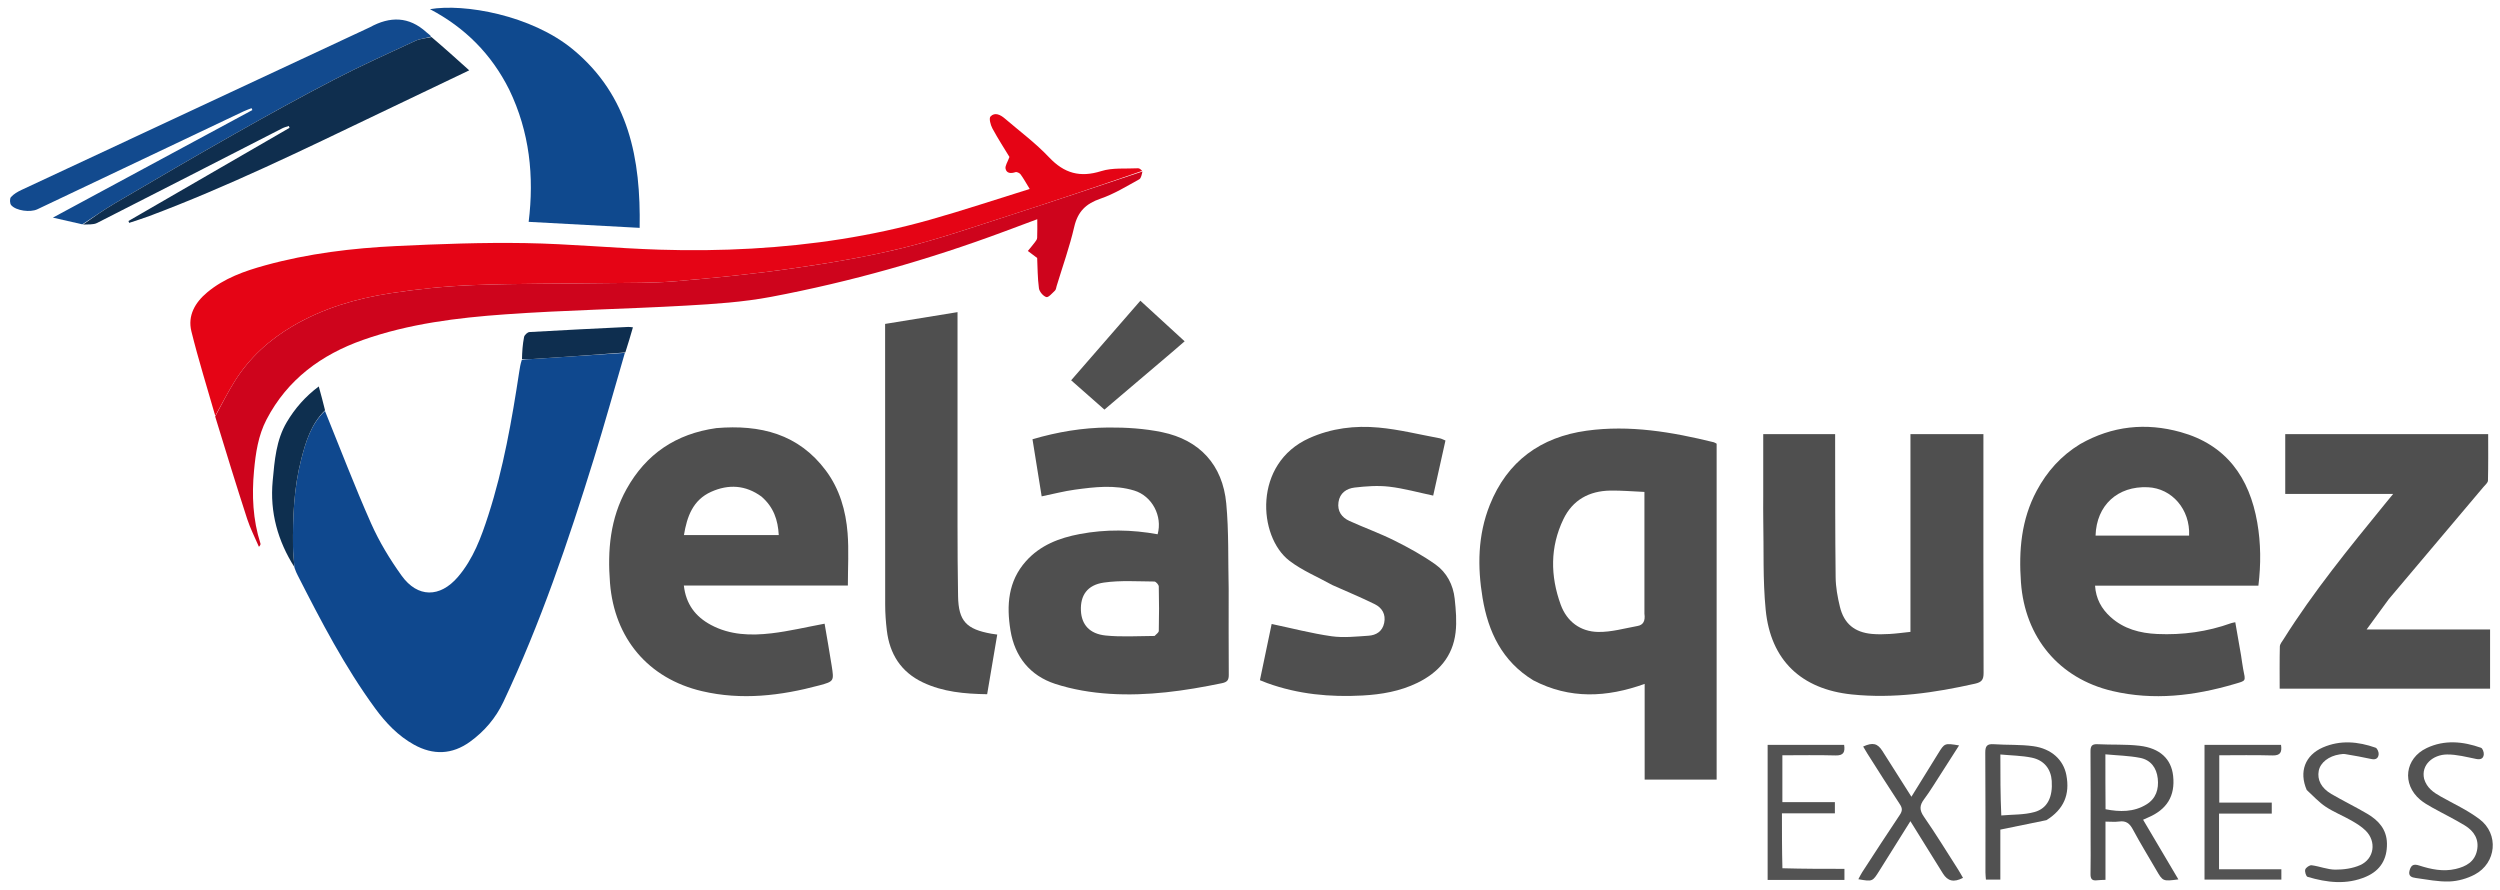
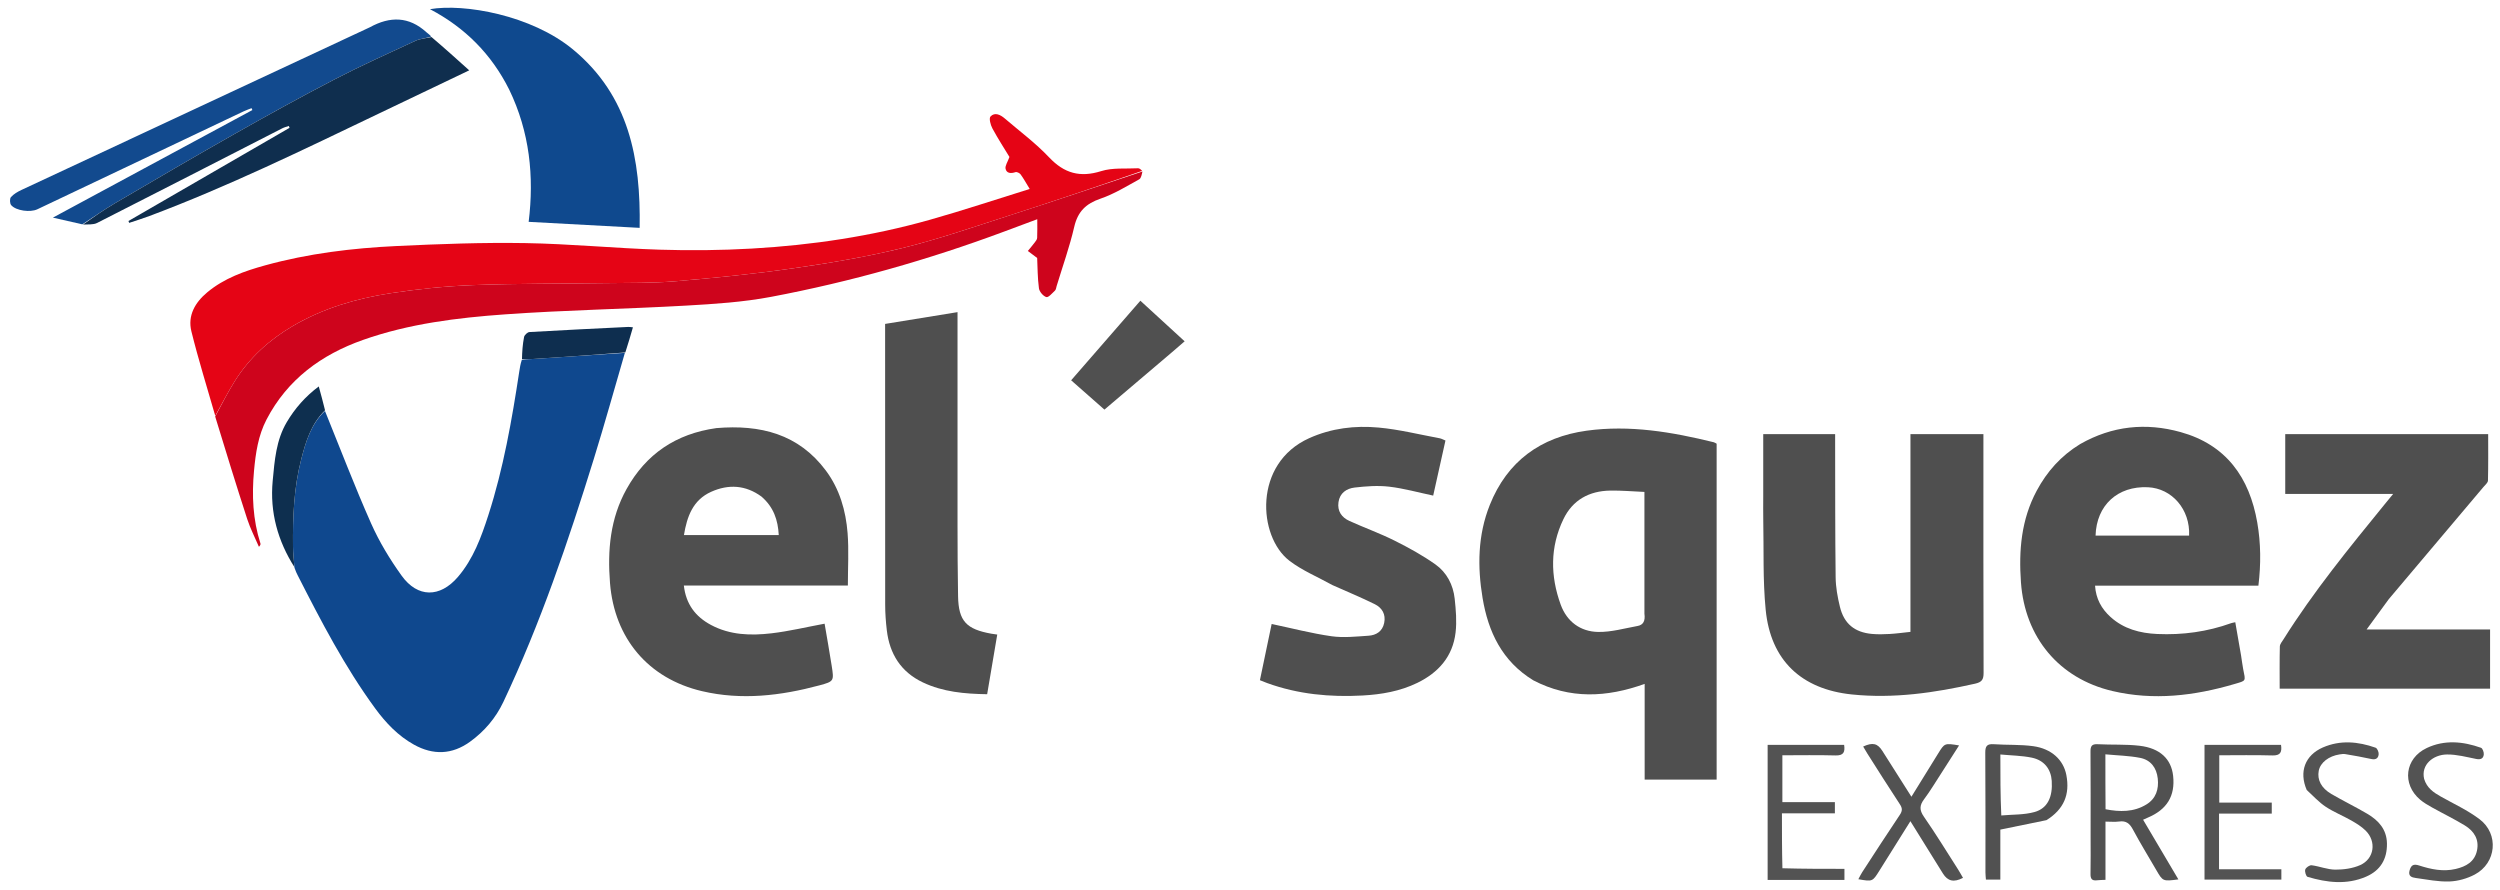
<svg xmlns="http://www.w3.org/2000/svg" version="1.1" id="Layer_1" x="0px" y="0px" width="100%" viewBox="0 0 1545 550" enable-background="new 0 0 1545 550" xml:space="preserve">
  <path fill="none" opacity="1" stroke="none" d=" M1187,551   C791.38,551 396.261,551 1.071,551   C1.071,367.736 1.071,184.471 1.071,1.103   C516,1.103 1031,1.103 1545.978,1.103   C1545.978,184.406 1545.978,367.703 1545.978,551   C1426.471,551 1306.985,551 1187,551  M266.741,22.281   C265.664,21.501 264.499,20.817 263.522,19.927   C252.694,10.063 241.006,10.025 228.691,16.795   C227.963,17.195 227.185,17.5 226.431,17.852   C155.374,51.013 84.313,84.165 13.28,117.378   C10.905,118.489 8.462,119.908 6.764,121.818   C5.927,122.759 6.025,125.758 6.909,126.779   C9.943,130.284 18.753,131.393 23.06,129.348   C65.531,109.174 108.003,89.002 150.483,68.849   C152.099,68.082 153.807,67.509 155.472,66.845   C155.634,67.235 155.796,67.625 155.958,68.015   C115.154,90.019 74.351,112.022 32.688,134.49   C39.569,136.059 45.23,137.35 51.641,138.919   C54.439,138.582 57.616,138.994 59.977,137.796   C98.192,118.409 136.301,98.813 174.45,79.294   C175.713,78.648 177.138,78.318 178.487,77.841   C178.638,78.228 178.789,78.614 178.94,79.001   C145.757,98.194 112.574,117.387 79.391,136.58   C79.539,136.967 79.687,137.353 79.836,137.739   C84.015,136.329 88.239,135.038 92.367,133.489   C140.773,115.323 187.173,92.66 233.736,70.364   C252.232,61.507 270.737,52.668 289.974,43.469   C282.567,36.795 274.83,29.823 266.741,22.281  M132.941,257.811   C139.521,278.794 145.974,299.818 152.762,320.733   C154.675,326.629 157.571,332.205 160.016,337.928   C160.955,337.011 161.109,336.351 160.932,335.795   C156.256,321.136 155.576,306.131 156.985,290.939   C158,279.996 159.546,269.19 164.721,259.258   C177.646,234.45 198.631,219.148 224.317,210.078   C252.7,200.055 282.485,196.381 312.26,194.265   C349.416,191.625 386.709,190.98 423.909,188.87   C441.484,187.873 459.217,186.727 476.465,183.466   C525.676,174.162 573.775,160.545 620.739,143.044   C627.367,140.574 633.992,138.098 641.031,135.472   C641.031,139.764 641.136,143.41 640.96,147.043   C640.914,148.004 640.105,149 639.467,149.846   C638.111,151.643 636.638,153.352 635.213,155.098   C637.017,156.455 638.822,157.812 640.967,159.425   C641.244,165.244 641.201,171.758 642.06,178.152   C642.341,180.244 644.666,182.987 646.628,183.599   C647.897,183.994 650.304,181.166 651.994,179.564   C652.63,178.961 652.707,177.749 652.994,176.802   C656.695,164.612 661.014,152.565 663.879,140.181   C666.063,130.74 671.104,125.85 680.109,122.772   C688.469,119.914 696.201,115.128 704.01,110.829   C705.326,110.105 705.631,107.546 705.964,105.119   C705.072,104.723 704.16,103.944 703.292,103.99   C695.671,104.391 687.615,103.528 680.539,105.75   C667.471,109.854 657.712,107.156 648.34,97.237   C640.037,88.449 630.178,81.126 620.952,73.219   C618.297,70.944 614.835,69.156 612.144,71.981   C611.07,73.108 612.141,77.201 613.308,79.365   C616.77,85.788 620.766,91.924 623.839,96.996   C622.719,100.15 621.027,102.467 621.442,104.31   C622.094,107.214 624.791,107.317 627.567,106.386   C628.405,106.105 630.129,106.936 630.735,107.773   C632.657,110.428 634.243,113.327 636.356,116.78   C615.411,123.281 595.13,130.048 574.577,135.852   C538.615,146.008 501.788,151.502 464.536,153.624   C445.627,154.702 426.608,154.898 407.676,154.301   C379.933,153.428 352.236,150.685 324.495,150.229   C298.068,149.795 271.586,150.79 245.17,152.042   C217.757,153.342 190.522,156.645 163.956,163.963   C151.097,167.505 138.555,171.928 128.085,180.656   C120.542,186.944 115.873,195.026 118.285,204.79   C122.618,222.335 128.051,239.609 132.941,257.811  M200.925,253.174   C199.641,248.481 198.356,243.789 196.995,238.816   C188.693,245.048 182.292,252.336 177.248,260.844   C170.605,272.047 169.715,284.589 168.526,297.137   C166.673,316.699 171.763,334.407 182.04,351.633   C182.702,352.973 183.349,354.321 184.027,355.653   C198.443,383.951 213.072,412.136 231.907,437.845   C238.432,446.751 246.002,454.732 255.801,460.18   C267.693,466.792 279.379,466.415 290.481,458.386   C299.39,451.943 306.365,443.769 311.087,433.775   C333.996,385.289 351.167,334.656 366.999,283.543   C373.728,261.819 379.802,239.893 386.72,217.584   C388.177,212.549 389.633,207.514 391.148,202.278   C389.884,202.171 389.063,202.007 388.252,202.047   C367.898,203.045 347.542,204.014 327.199,205.208   C325.989,205.279 324.113,207.041 323.872,208.275   C322.989,212.792 322.668,217.418 321.935,222.814   C321.587,225.117 321.241,227.42 320.89,229.723   C316.333,259.647 311.122,289.445 301.812,318.33   C297.423,331.95 292.498,345.448 282.991,356.545   C271.918,369.47 258.085,369.518 248.187,355.736   C240.957,345.669 234.39,334.84 229.367,323.534   C219.193,300.631 210.266,277.173 200.925,253.174  M947.906,420.66   C970.153,432.198 992.909,431.077 1016.397,422.645   C1016.397,442.814 1016.397,462.239 1016.397,481.777   C1031.459,481.777 1046.054,481.777 1060.881,481.777   C1060.881,412.457 1060.881,343.362 1060.881,274.205   C1060.274,273.892 1059.72,273.459 1059.098,273.306   C1033.26,266.955 1007.106,262.488 980.511,266.173   C952.215,270.093 931.509,284.949 920.681,312.1   C913.229,330.786 913.007,350.2 916.238,369.599   C919.715,390.472 928.29,408.675 947.906,420.66  M1285.211,274.667   C1273.684,281.687 1265.085,291.345 1258.708,303.222   C1249.124,321.072 1247.534,340.175 1248.949,359.892   C1251.39,393.894 1272.431,419.285 1305.442,427.048   C1330.905,433.036 1356.082,430.035 1380.827,422.749   C1388.361,420.531 1387.809,421.204 1386.27,413.419   C1385.722,410.648 1385.449,407.823 1384.973,405.035   C1383.814,398.243 1382.61,391.459 1381.4,384.536   C1380.119,384.823 1379.462,384.899 1378.856,385.117   C1364.091,390.434 1348.808,392.505 1333.208,391.81   C1322.553,391.334 1312.454,388.709 1304.262,381.251   C1298.686,376.175 1295.268,370.021 1294.74,361.932   C1328.664,361.932 1362.106,361.932 1395.692,361.932   C1397.31,348.66 1397.221,335.736 1394.987,322.906   C1390.136,295.044 1375.804,274.859 1347.568,267.015   C1326.164,261.07 1305.377,263.127 1285.211,274.667  M442.267,264.662   C417.681,268.082 399.261,280.57 387.186,302.273   C377.089,320.423 375.372,340.072 376.983,360.31   C379.702,394.476 400.57,419.315 433.831,427.134   C458.263,432.877 482.458,429.983 506.349,423.566   C515.434,421.126 515.452,420.849 514.003,411.564   C512.607,402.608 511,393.685 509.603,385.442   C498.283,387.545 487.62,390.115 476.804,391.383   C463.996,392.884 451.14,392.531 439.313,386.179   C429.801,381.071 423.918,373.4 422.62,361.85   C456.649,361.85 490.221,361.85 523.982,361.85   C523.982,350.743 524.642,340.073 523.818,329.519   C522.733,315.613 518.908,302.267 510.422,290.863   C493.532,268.165 469.881,262.283 442.267,264.662  M759.32,363.5   C758.901,346.031 759.455,328.47 757.825,311.114   C755.595,287.367 741.437,271.911 718.128,267.075   C707.317,264.833 696.011,264.119 684.94,264.198   C669.149,264.309 653.553,266.901 638.08,271.464   C640.007,283.459 641.893,295.198 643.749,306.753   C650.97,305.267 657.562,303.53 664.267,302.615   C676.479,300.949 688.81,299.475 700.922,303.151   C711.991,306.511 718.535,318.928 715.418,330.178   C699.401,327.255 683.328,327.007 667.289,330.04   C654.633,332.432 642.893,336.905 634.051,346.803   C622.965,359.215 621.954,374.124 624.465,389.544   C627.127,405.884 636.584,417.57 652.127,422.637   C662.884,426.143 674.444,428.057 685.765,428.775   C709.143,430.258 732.245,426.972 755.147,422.214   C758.542,421.509 759.406,420.217 759.382,416.988   C759.252,399.493 759.32,381.996 759.32,363.5  M1089.68,307.5   C1089.68,311.999 1089.601,316.5 1089.694,320.998   C1090.08,339.634 1089.373,358.383 1091.194,376.881   C1094.264,408.068 1113.193,425.933 1144.429,429.172   C1170.244,431.849 1195.522,428.158 1220.644,422.501   C1224.658,421.597 1225.871,420.061 1225.856,415.894   C1225.688,368.4 1225.749,320.906 1225.749,273.412   C1225.749,271.785 1225.749,270.158 1225.749,268.307   C1210.581,268.307 1195.871,268.307 1180.661,268.307   C1180.661,309.173 1180.661,349.733 1180.661,390.499   C1176.074,390.98 1171.964,391.563 1167.833,391.798   C1164.181,392.006 1160.48,392.101 1156.845,391.766   C1146.131,390.776 1139.615,385.459 1137.075,375.027   C1135.629,369.088 1134.5,362.91 1134.426,356.825   C1134.089,329.167 1134.178,301.505 1134.115,273.844   C1134.111,272.054 1134.114,270.264 1134.114,268.288   C1119.122,268.288 1104.559,268.288 1089.68,268.288   C1089.68,281.217 1089.68,293.858 1089.68,307.5  M1476.478,369.985   C1495.916,346.976 1515.359,323.969 1534.782,300.947   C1535.834,299.699 1537.529,298.335 1537.563,296.991   C1537.804,287.405 1537.692,277.809 1537.692,268.28   C1495.466,268.28 1453.897,268.28 1412.277,268.28   C1412.277,280.631 1412.277,292.7 1412.277,305.252   C1434.391,305.252 1456.234,305.252 1478.966,305.252   C1476.817,307.877 1475.259,309.772 1473.709,311.674   C1451.734,338.646 1429.725,365.594 1411.177,395.133   C1410.3,396.531 1408.98,398.035 1408.944,399.515   C1408.732,408.247 1408.84,416.987 1408.84,425.616   C1452.59,425.616 1495.783,425.616 1538.868,425.616   C1538.868,413.295 1538.868,401.359 1538.868,389   C1526.176,389 1513.725,389 1501.274,389   C1488.709,389 1476.144,389 1462.571,389   C1467.475,382.294 1471.764,376.428 1476.478,369.985  M823.773,361.765   C832.413,365.608 841.179,369.199 849.643,373.399   C854.106,375.613 856.555,379.643 855.421,385.008   C854.32,390.219 850.494,392.565 845.715,392.878   C838.107,393.376 830.318,394.257 822.859,393.197   C810.585,391.452 798.514,388.285 785.884,385.618   C783.606,396.524 781.138,408.341 778.628,420.362   C780.38,421.058 781.725,421.633 783.098,422.131   C802.192,429.06 821.974,430.929 842.092,429.82   C853.771,429.176 865.228,427.21 875.893,422.022   C889.034,415.63 897.835,405.652 899.55,390.867   C900.344,384.02 899.743,376.915 898.998,370.01   C898.07,361.402 894.072,353.756 887.088,348.806   C879.154,343.183 870.513,338.433 861.79,334.083   C852.74,329.57 843.16,326.132 833.938,321.945   C829.143,319.768 826.387,315.902 827.18,310.333   C827.991,304.643 832.204,301.885 837.159,301.31   C844.213,300.49 851.489,299.939 858.496,300.76   C867.614,301.829 876.56,304.355 885.713,306.281   C888.224,295.003 890.742,283.696 893.292,272.244   C891.841,271.666 890.82,271.057 889.724,270.855   C877.167,268.535 864.68,265.398 852.012,264.233   C837.362,262.887 822.834,264.599 809.051,270.807   C774.331,286.445 777.434,331.618 796.812,346.508   C804.719,352.584 814.285,356.501 823.773,361.765  M591.751,279.5   C591.751,250.758 591.751,222.016 591.751,192.9   C576.373,195.402 561.714,197.786 546.998,200.18   C546.998,202.594 546.997,204.419 546.997,206.245   C546.997,262.061 546.97,317.877 547.042,373.693   C547.049,379.002 547.431,384.339 548.061,389.612   C549.804,404.18 556.771,415.277 570.297,421.71   C582.768,427.64 596.115,428.803 610.061,429.03   C612.163,416.602 614.222,404.427 616.297,392.16   C614.61,391.916 613.627,391.804 612.655,391.629   C597.32,388.866 592.357,383.977 592.086,368.455   C591.576,339.143 591.82,309.819 591.751,279.5  M314.863,55.692   C327.361,81.603 330.154,109.014 326.716,137.103   C349.964,138.361 372.447,139.578 395.304,140.815   C396.032,98.278 388.829,59.283 354.116,30.582   C328.345,9.273 286.739,2.043 265.726,5.668   C287.34,17.034 303.654,33.353 314.863,55.692  M723.689,218.174   C726.418,215.828 729.146,213.482 732.112,210.932   C722.789,202.386 713.879,194.218 704.744,185.844   C690.349,202.392 676.22,218.636 661.966,235.023   C669.108,241.313 675.79,247.197 682.536,253.138   C696.286,241.465 709.723,230.057 723.689,218.174  M1291.993,517.5   C1291.993,524.996 1292.102,532.494 1291.939,539.986   C1291.875,542.948 1292.69,544.419 1295.859,544.027   C1297.448,543.83 1299.062,543.844 1301.188,543.735   C1301.188,531.598 1301.188,519.858 1301.188,507.758   C1304.377,507.758 1307.061,508.058 1309.65,507.691   C1313.952,507.08 1316.163,508.941 1318.141,512.638   C1322.688,521.136 1327.748,529.359 1332.589,537.701   C1336.655,544.708 1336.648,544.712 1346.241,543.47   C1338.862,530.992 1331.668,518.828 1324.431,506.591   C1325.707,506.019 1326.458,505.663 1327.224,505.343   C1339.19,500.336 1344.334,491.918 1342.998,479.518   C1341.876,469.106 1334.949,462.373 1322.25,460.879   C1313.698,459.873 1304.976,460.384 1296.346,459.925   C1292.67,459.73 1291.902,461.174 1291.929,464.531   C1292.067,481.853 1291.993,499.177 1291.993,517.5  M1199.976,477.485   C1203.486,471.985 1206.996,466.486 1210.707,460.67   C1201.767,459.189 1201.774,459.193 1197.745,465.719   C1192.369,474.425 1186.982,483.125 1181.259,492.381   C1175.054,482.595 1169.198,473.351 1163.333,464.113   C1160.334,459.388 1157.401,458.64 1151.432,461.356   C1152.281,462.787 1153.068,464.2 1153.935,465.561   C1160.634,476.077 1167.259,486.642 1174.125,497.048   C1175.747,499.507 1175.724,501.143 1174.082,503.587   C1166.199,515.318 1158.535,527.197 1150.824,539.043   C1149.967,540.359 1149.306,541.803 1148.46,543.359   C1157.22,544.884 1157.211,544.878 1161.414,538.155   C1167.708,528.089 1174.018,518.032 1180.624,507.488   C1187.575,518.676 1194.126,529.264 1200.724,539.822   C1203.712,544.605 1207.465,545.455 1213.138,542.516   C1212.138,540.802 1211.206,539.064 1210.146,537.408   C1203.153,526.485 1196.386,515.403 1188.994,504.755   C1186.121,500.616 1186.214,497.747 1189.114,493.888   C1192.902,488.847 1196.104,483.366 1199.976,477.485  M1265.062,506.691   C1275.423,500.144 1279.334,491.054 1277,478.945   C1275.208,469.65 1267.923,462.729 1256.596,461.147   C1248.567,460.026 1240.327,460.494 1232.204,459.924   C1228.036,459.632 1226.867,461 1226.899,465.179   C1227.091,489.84 1226.989,514.504 1227.007,539.167   C1227.008,540.611 1227.194,542.055 1227.301,543.597   C1230.383,543.597 1233.079,543.597 1236.211,543.597   C1236.211,532.602 1236.211,522.006 1236.211,512.697   C1246.061,510.708 1255.224,508.858 1265.062,506.691  M1379.558,495.988   C1376.809,495.988 1374.06,495.988 1371.506,495.988   C1371.506,485.818 1371.506,476.421 1371.506,466.765   C1382.696,466.765 1393.516,466.545 1404.321,466.863   C1409.352,467.011 1410.333,464.786 1409.673,460.339   C1393.872,460.339 1378.173,460.339 1362.391,460.339   C1362.391,488.371 1362.391,516.051 1362.391,543.612   C1378.504,543.612 1394.211,543.612 1409.882,543.612   C1409.882,541.42 1409.882,539.636 1409.882,537.217   C1396.944,537.217 1384.228,537.217 1371.361,537.217   C1371.361,525.499 1371.361,514.42 1371.361,502.792   C1382.307,502.792 1393.034,502.792 1403.949,502.792   C1403.949,500.226 1403.949,498.216 1403.949,495.988   C1395.849,495.988 1388.197,495.988 1379.558,495.988  M1101.238,536.204   C1101.238,525.14 1101.238,514.075 1101.238,502.642   C1112.531,502.642 1123.139,502.642 1133.958,502.642   C1133.958,500.238 1133.958,498.225 1133.958,495.718   C1122.788,495.718 1112.052,495.718 1101.505,495.718   C1101.505,485.82 1101.505,476.422 1101.505,466.765   C1112.696,466.765 1123.517,466.545 1134.322,466.863   C1139.355,467.011 1140.333,464.785 1139.674,460.341   C1123.869,460.341 1108.17,460.341 1092.396,460.341   C1092.396,488.377 1092.396,516.059 1092.396,543.781   C1108.403,543.781 1124.002,543.781 1139.862,543.781   C1139.862,541.649 1139.862,539.747 1139.862,536.953   C1127.034,536.953 1114.433,536.953 1101.238,536.204  M1498.053,480.966   C1496.069,472.64 1503.61,466.354 1512.254,466.267   C1518.275,466.207 1524.346,467.852 1530.334,469.044   C1533.099,469.594 1534.767,468.754 1534.983,466.185   C1535.096,464.841 1534.233,462.47 1533.257,462.124   C1522.107,458.177 1510.755,457.066 1499.727,462.273   C1486.182,468.669 1484.242,484.557 1495.658,494.22   C1497.919,496.134 1500.567,497.638 1503.17,499.092   C1509.846,502.82 1516.749,506.164 1523.273,510.136   C1528.929,513.581 1532.257,518.742 1530.765,525.693   C1529.277,532.624 1523.998,535.516 1517.611,537.017   C1509.833,538.844 1502.363,537.227 1495.043,534.881   C1491.748,533.825 1490.159,534.431 1489.159,537.777   C1488.047,541.502 1490.438,542.263 1492.983,542.606   C1499.885,543.536 1506.848,545.002 1513.733,544.753   C1519.025,544.562 1524.694,542.956 1529.394,540.466   C1542.804,533.361 1544.491,515.434 1532.375,506.28   C1525.014,500.718 1516.421,496.775 1508.32,492.215   C1503.876,489.715 1499.814,486.947 1498.053,480.966  M1425.767,488.524   C1429.573,491.909 1433.067,495.767 1437.269,498.557   C1442.229,501.851 1447.884,504.077 1453.078,507.046   C1456.229,508.847 1459.44,510.811 1461.991,513.34   C1468.772,520.065 1467.315,530.709 1458.639,534.61   C1453.991,536.699 1448.404,537.454 1443.246,537.435   C1438.369,537.417 1433.528,535.366 1428.604,534.732   C1427.345,534.57 1425.069,536.123 1424.646,537.361   C1424.216,538.624 1425.15,541.612 1426.07,541.887   C1438.088,545.471 1450.244,546.95 1462.222,541.786   C1471.106,537.957 1475.317,530.912 1475.136,521.226   C1474.974,512.553 1469.931,507.026 1463.054,502.964   C1455.76,498.655 1448.102,494.962 1440.785,490.688   C1434.49,487.012 1431.927,481.857 1432.984,476.336   C1433.944,471.319 1439.129,467.237 1445.925,466.212   C1447.072,466.039 1448.287,465.858 1449.408,466.05   C1454.787,466.969 1460.173,467.883 1465.497,469.071   C1468.354,469.708 1469.861,468.491 1470.018,466.024   C1470.102,464.707 1469.12,462.432 1468.097,462.072   C1457.284,458.264 1446.307,457.213 1435.481,461.946   C1424.539,466.73 1420.668,476.94 1425.767,488.524  z" />
  <path fill="#0F488E" opacity="1" stroke="none" d=" M386.175,218.059   C379.802,239.893 373.728,261.819 366.999,283.543   C351.167,334.656 333.996,385.289 311.087,433.775   C306.365,443.769 299.39,451.943 290.481,458.386   C279.379,466.415 267.693,466.792 255.801,460.18   C246.002,454.732 238.432,446.751 231.907,437.845   C213.072,412.136 198.443,383.951 184.027,355.653   C183.349,354.321 182.702,352.973 181.981,350.828   C181.625,345.902 181.107,341.782 181.069,337.658   C180.9,319.571 181.593,301.505 186.142,283.911   C188.959,273.015 192.192,262.095 200.825,253.944   C210.266,277.173 219.193,300.631 229.367,323.534   C234.39,334.84 240.957,345.669 248.187,355.736   C258.085,369.518 271.918,369.47 282.991,356.545   C292.498,345.448 297.423,331.95 301.812,318.33   C311.122,289.445 316.333,259.647 320.89,229.723   C321.241,227.42 321.587,225.117 322.48,222.41   C325.177,221.958 327.334,221.991 329.479,221.85   C348.379,220.604 367.276,219.327 386.175,218.059  z" />
  <path fill="#4F4F4F" opacity="1" stroke="none" d=" M947.602,420.453   C928.29,408.675 919.715,390.472 916.238,369.599   C913.007,350.2 913.229,330.786 920.681,312.1   C931.509,284.949 952.215,270.093 980.511,266.173   C1007.106,262.488 1033.26,266.955 1059.098,273.306   C1059.72,273.459 1060.274,273.892 1060.881,274.205   C1060.881,343.362 1060.881,412.457 1060.881,481.777   C1046.054,481.777 1031.459,481.777 1016.397,481.777   C1016.397,462.239 1016.397,442.814 1016.397,422.645   C992.909,431.077 970.153,432.198 947.602,420.453  M1016.254,379.286   C1016.254,354.396 1016.254,329.506 1016.254,304.007   C1008.747,303.688 1001.966,303.078 995.196,303.181   C982.171,303.38 971.931,308.908 966.185,320.85   C957.886,338.099 958.081,355.962 964.506,373.658   C968.311,384.138 976.673,390.35 987.67,390.541   C995.773,390.681 1003.941,388.318 1012.04,386.849   C1015.541,386.215 1016.875,383.723 1016.254,379.286  z" />
  <path fill="#4F4F4F" opacity="1" stroke="none" d=" M1285.51,274.455   C1305.377,263.127 1326.164,261.07 1347.568,267.015   C1375.804,274.859 1390.136,295.044 1394.987,322.906   C1397.221,335.736 1397.31,348.66 1395.692,361.932   C1362.106,361.932 1328.664,361.932 1294.74,361.932   C1295.268,370.021 1298.686,376.175 1304.262,381.251   C1312.454,388.709 1322.553,391.334 1333.208,391.81   C1348.808,392.505 1364.091,390.434 1378.856,385.117   C1379.462,384.899 1380.119,384.823 1381.4,384.536   C1382.61,391.459 1383.814,398.243 1384.973,405.035   C1385.449,407.823 1385.722,410.648 1386.27,413.419   C1387.809,421.204 1388.361,420.531 1380.827,422.749   C1356.082,430.035 1330.905,433.036 1305.442,427.048   C1272.431,419.285 1251.39,393.894 1248.949,359.892   C1247.534,340.175 1249.124,321.072 1258.708,303.222   C1265.085,291.345 1273.684,281.687 1285.51,274.455  M1339.493,331.002   C1343.96,331.002 1348.428,331.002 1352.867,331.002   C1353.605,314.847 1342.289,301.787 1327.388,301.114   C1308.708,300.27 1295.616,312.221 1295.055,331.002   C1309.54,331.002 1324.018,331.002 1339.493,331.002  z" />
  <path fill="#4F4F4F" opacity="1" stroke="none" d=" M442.705,264.566   C469.881,262.283 493.532,268.165 510.422,290.863   C518.908,302.267 522.733,315.613 523.818,329.519   C524.642,340.073 523.982,350.743 523.982,361.85   C490.221,361.85 456.649,361.85 422.62,361.85   C423.918,373.4 429.801,381.071 439.313,386.179   C451.14,392.531 463.996,392.884 476.804,391.383   C487.62,390.115 498.283,387.545 509.603,385.442   C511,393.685 512.607,402.608 514.003,411.564   C515.452,420.849 515.434,421.126 506.349,423.566   C482.458,429.983 458.263,432.877 433.831,427.134   C400.57,419.315 379.702,394.476 376.983,360.31   C375.372,340.072 377.089,320.423 387.186,302.273   C399.261,280.57 417.681,268.082 442.705,264.566  M470.57,306.867   C460.78,299.72 450.214,299.104 439.461,303.949   C428.197,309.024 424.563,319.233 422.677,330.671   C442.349,330.671 461.7,330.671 481.272,330.671   C480.769,321.362 478.132,313.398 470.57,306.867  z" />
-   <path fill="#4F4F4F" opacity="1" stroke="none" d=" M759.32,364   C759.32,381.996 759.252,399.493 759.382,416.988   C759.406,420.217 758.542,421.509 755.147,422.214   C732.245,426.972 709.143,430.258 685.765,428.775   C674.444,428.057 662.884,426.143 652.127,422.637   C636.584,417.57 627.127,405.884 624.465,389.544   C621.954,374.124 622.965,359.215 634.051,346.803   C642.893,336.905 654.633,332.432 667.289,330.04   C683.328,327.007 699.401,327.255 715.418,330.178   C718.535,318.928 711.991,306.511 700.922,303.151   C688.81,299.475 676.479,300.949 664.267,302.615   C657.562,303.53 650.97,305.267 643.749,306.753   C641.893,295.198 640.007,283.459 638.08,271.464   C653.553,266.901 669.149,264.309 684.94,264.198   C696.011,264.119 707.317,264.833 718.128,267.075   C741.437,271.911 755.595,287.367 757.825,311.114   C759.455,328.47 758.901,346.031 759.32,364  M713.56,393.014   C714.458,391.978 716.112,390.958 716.135,389.903   C716.341,380.752 716.348,371.592 716.126,362.442   C716.1,361.354 714.349,359.39 713.389,359.385   C702.979,359.327 692.423,358.564 682.198,360.031   C671.867,361.513 667.599,368.015 668.01,377.376   C668.388,385.97 673.317,391.745 683.331,392.751   C693.02,393.724 702.871,393.078 713.56,393.014  z" />
  <path fill="#4F4F4F" opacity="1" stroke="none" d=" M1089.68,307   C1089.68,293.858 1089.68,281.217 1089.68,268.288   C1104.559,268.288 1119.122,268.288 1134.114,268.288   C1134.114,270.264 1134.111,272.054 1134.115,273.844   C1134.178,301.505 1134.089,329.167 1134.426,356.825   C1134.5,362.91 1135.629,369.088 1137.075,375.027   C1139.615,385.459 1146.131,390.776 1156.845,391.766   C1160.48,392.101 1164.181,392.006 1167.833,391.798   C1171.964,391.563 1176.074,390.98 1180.661,390.499   C1180.661,349.733 1180.661,309.173 1180.661,268.307   C1195.871,268.307 1210.581,268.307 1225.749,268.307   C1225.749,270.158 1225.749,271.785 1225.749,273.412   C1225.749,320.906 1225.688,368.4 1225.856,415.894   C1225.871,420.061 1224.658,421.597 1220.644,422.501   C1195.522,428.158 1170.244,431.849 1144.429,429.172   C1113.193,425.933 1094.264,408.068 1091.194,376.881   C1089.373,358.383 1090.08,339.634 1089.694,320.998   C1089.601,316.5 1089.68,311.999 1089.68,307  z" />
  <path fill="#E50415" opacity="1" stroke="none" d=" M133.024,256.996   C128.051,239.609 122.618,222.335 118.285,204.79   C115.873,195.026 120.542,186.944 128.085,180.656   C138.555,171.928 151.097,167.505 163.956,163.963   C190.522,156.645 217.757,153.342 245.17,152.042   C271.586,150.79 298.068,149.795 324.495,150.229   C352.236,150.685 379.933,153.428 407.676,154.301   C426.608,154.898 445.627,154.702 464.536,153.624   C501.788,151.502 538.615,146.008 574.577,135.852   C595.13,130.048 615.411,123.281 636.356,116.78   C634.243,113.327 632.657,110.428 630.735,107.773   C630.129,106.936 628.405,106.105 627.567,106.386   C624.791,107.317 622.094,107.214 621.442,104.31   C621.027,102.467 622.719,100.15 623.839,96.996   C620.766,91.924 616.77,85.788 613.308,79.365   C612.141,77.201 611.07,73.108 612.144,71.981   C614.835,69.156 618.297,70.944 620.952,73.219   C630.178,81.126 640.037,88.449 648.34,97.237   C657.712,107.156 667.471,109.854 680.539,105.75   C687.615,103.528 695.671,104.391 703.292,103.99   C704.16,103.944 705.072,104.723 705.815,105.626   C678.546,115.105 651.481,124.249 624.288,132.998   C602.178,140.11 580.168,147.772 557.65,153.308   C535.384,158.781 512.636,162.572 489.92,165.856   C465.893,169.329 441.689,171.751 417.493,173.818   C403.283,175.032 388.938,174.764 374.651,174.977   C347.372,175.386 320.072,175.143 292.819,176.183   C275.672,176.837 258.48,178.582 241.515,181.19   C220.297,184.451 199.781,190.459 180.998,201.451   C166.406,209.992 154.236,221.04 145.224,235.336   C140.81,242.337 137.069,249.762 133.024,256.996  z" />
  <path fill="#4F4F4F" opacity="1" stroke="none" d=" M1476.265,370.274   C1471.764,376.428 1467.475,382.294 1462.571,389   C1476.144,389 1488.709,389 1501.274,389   C1513.725,389 1526.176,389 1538.868,389   C1538.868,401.359 1538.868,413.295 1538.868,425.616   C1495.783,425.616 1452.59,425.616 1408.84,425.616   C1408.84,416.987 1408.732,408.247 1408.944,399.515   C1408.98,398.035 1410.3,396.531 1411.177,395.133   C1429.725,365.594 1451.734,338.646 1473.709,311.674   C1475.259,309.772 1476.817,307.877 1478.966,305.252   C1456.234,305.252 1434.391,305.252 1412.277,305.252   C1412.277,292.7 1412.277,280.631 1412.277,268.28   C1453.897,268.28 1495.466,268.28 1537.692,268.28   C1537.692,277.809 1537.804,287.405 1537.563,296.991   C1537.529,298.335 1535.834,299.699 1534.782,300.947   C1515.359,323.969 1495.916,346.976 1476.265,370.274  z" />
  <path fill="#4F4F4F" opacity="1" stroke="none" d=" M823.434,361.583   C814.285,356.501 804.719,352.584 796.812,346.508   C777.434,331.618 774.331,286.445 809.051,270.807   C822.834,264.599 837.362,262.887 852.012,264.233   C864.68,265.398 877.167,268.535 889.724,270.855   C890.82,271.057 891.841,271.666 893.292,272.244   C890.742,283.696 888.224,295.003 885.713,306.281   C876.56,304.355 867.614,301.829 858.496,300.76   C851.489,299.939 844.213,300.49 837.159,301.31   C832.204,301.885 827.991,304.643 827.18,310.333   C826.387,315.902 829.143,319.768 833.938,321.945   C843.16,326.132 852.74,329.57 861.79,334.083   C870.513,338.433 879.154,343.183 887.088,348.806   C894.072,353.756 898.07,361.402 898.998,370.01   C899.743,376.915 900.344,384.02 899.55,390.867   C897.835,405.652 889.034,415.63 875.893,422.022   C865.228,427.21 853.771,429.176 842.092,429.82   C821.974,430.929 802.192,429.06 783.098,422.131   C781.725,421.633 780.38,421.058 778.628,420.362   C781.138,408.341 783.606,396.524 785.884,385.618   C798.514,388.285 810.585,391.452 822.859,393.197   C830.318,394.257 838.107,393.376 845.715,392.878   C850.494,392.565 854.32,390.219 855.421,385.008   C856.555,379.643 854.106,375.613 849.643,373.399   C841.179,369.199 832.413,365.608 823.434,361.583  z" />
  <path fill="#CE041C" opacity="1" stroke="none" d=" M132.982,257.403   C137.069,249.762 140.81,242.337 145.224,235.336   C154.236,221.04 166.406,209.992 180.998,201.451   C199.781,190.459 220.297,184.451 241.515,181.19   C258.48,178.582 275.672,176.837 292.819,176.183   C320.072,175.143 347.372,175.386 374.651,174.977   C388.938,174.764 403.283,175.032 417.493,173.818   C441.689,171.751 465.893,169.329 489.92,165.856   C512.636,162.572 535.384,158.781 557.65,153.308   C580.168,147.772 602.178,140.11 624.288,132.998   C651.481,124.249 678.546,115.105 706.035,105.983   C705.631,107.546 705.326,110.105 704.01,110.829   C696.201,115.128 688.469,119.914 680.109,122.772   C671.104,125.85 666.063,130.74 663.879,140.181   C661.014,152.565 656.695,164.612 652.994,176.802   C652.707,177.749 652.63,178.961 651.994,179.564   C650.304,181.166 647.897,183.994 646.628,183.599   C644.666,182.987 642.341,180.244 642.06,178.152   C641.201,171.758 641.244,165.244 640.967,159.425   C638.822,157.812 637.017,156.455 635.213,155.098   C636.638,153.352 638.111,151.643 639.467,149.846   C640.105,149 640.914,148.004 640.96,147.043   C641.136,143.41 641.031,139.764 641.031,135.472   C633.992,138.098 627.367,140.574 620.739,143.044   C573.775,160.545 525.676,174.162 476.465,183.466   C459.217,186.727 441.484,187.873 423.909,188.87   C386.709,190.98 349.416,191.625 312.26,194.265   C282.485,196.381 252.7,200.055 224.317,210.078   C198.631,219.148 177.646,234.45 164.721,259.258   C159.546,269.19 158,279.996 156.985,290.939   C155.576,306.131 156.256,321.136 160.932,335.795   C161.109,336.351 160.955,337.011 160.016,337.928   C157.571,332.205 154.675,326.629 152.762,320.733   C145.974,299.818 139.521,278.794 132.982,257.403  z" />
  <path fill="#4F4F4F" opacity="1" stroke="none" d=" M591.751,280   C591.82,309.819 591.576,339.143 592.086,368.455   C592.357,383.977 597.32,388.866 612.655,391.629   C613.627,391.804 614.61,391.916 616.297,392.16   C614.222,404.427 612.163,416.602 610.061,429.03   C596.115,428.803 582.768,427.64 570.297,421.71   C556.771,415.277 549.804,404.18 548.061,389.612   C547.431,384.339 547.049,379.002 547.042,373.693   C546.97,317.877 546.997,262.061 546.997,206.245   C546.997,204.419 546.998,202.594 546.998,200.18   C561.714,197.786 576.373,195.402 591.751,192.9   C591.751,222.016 591.751,250.758 591.751,280  z" />
  <path fill="#0F498E" opacity="1" stroke="none" d=" M314.681,55.364   C303.654,33.353 287.34,17.034 265.726,5.668   C286.739,2.043 328.345,9.273 354.116,30.582   C388.829,59.283 396.032,98.278 395.304,140.815   C372.447,139.578 349.964,138.361 326.716,137.103   C330.154,109.014 327.361,81.603 314.681,55.364  z" />
  <path fill="#124A8E" opacity="1" stroke="none" d=" M50.89,138.642   C45.23,137.35 39.569,136.059 32.688,134.49   C74.351,112.022 115.154,90.019 155.958,68.015   C155.796,67.625 155.634,67.235 155.472,66.845   C153.807,67.509 152.099,68.082 150.483,68.849   C108.003,89.002 65.531,109.174 23.06,129.348   C18.753,131.393 9.943,130.284 6.909,126.779   C6.025,125.758 5.927,122.759 6.764,121.818   C8.462,119.908 10.905,118.489 13.28,117.378   C84.313,84.165 155.374,51.013 226.431,17.852   C227.185,17.5 227.963,17.195 228.691,16.795   C241.006,10.025 252.694,10.063 263.522,19.927   C264.499,20.817 265.664,21.501 266.499,22.614   C263.043,23.688 259.585,23.901 256.657,25.257   C239.921,33.009 223.081,40.59 206.715,49.074   C185.915,59.855 165.398,71.205 145.005,82.744   C120.271,96.74 95.749,111.113 71.235,125.492   C64.276,129.573 57.662,134.242 50.89,138.642  z" />
  <path fill="#0F2E4E" opacity="1" stroke="none" d=" M51.266,138.781   C57.662,134.242 64.276,129.573 71.235,125.492   C95.749,111.113 120.271,96.74 145.005,82.744   C165.398,71.205 185.915,59.855 206.715,49.074   C223.081,40.59 239.921,33.009 256.657,25.257   C259.585,23.901 263.043,23.688 266.674,22.899   C274.83,29.823 282.567,36.795 289.974,43.469   C270.737,52.668 252.232,61.507 233.736,70.364   C187.173,92.66 140.773,115.323 92.367,133.489   C88.239,135.038 84.015,136.329 79.836,137.739   C79.687,137.353 79.539,136.967 79.391,136.58   C112.574,117.387 145.757,98.194 178.94,79.001   C178.789,78.614 178.638,78.228 178.487,77.841   C177.138,78.318 175.713,78.648 174.45,79.294   C136.301,98.813 98.192,118.409 59.977,137.796   C57.616,138.994 54.439,138.582 51.266,138.781  z" />
  <path fill="#505050" opacity="1" stroke="none" d=" M723.424,218.411   C709.723,230.057 696.286,241.465 682.536,253.138   C675.79,247.197 669.108,241.313 661.966,235.023   C676.22,218.636 690.349,202.392 704.744,185.844   C713.879,194.218 722.789,202.386 732.112,210.932   C729.146,213.482 726.418,215.828 723.424,218.411  z" />
  <path fill="#515151" opacity="1" stroke="none" d=" M1291.993,517   C1291.993,499.177 1292.067,481.853 1291.929,464.531   C1291.902,461.174 1292.67,459.73 1296.346,459.925   C1304.976,460.384 1313.698,459.873 1322.25,460.879   C1334.949,462.373 1341.876,469.106 1342.998,479.518   C1344.334,491.918 1339.19,500.336 1327.224,505.343   C1326.458,505.663 1325.707,506.019 1324.431,506.591   C1331.668,518.828 1338.862,530.992 1346.241,543.47   C1336.648,544.712 1336.655,544.708 1332.589,537.701   C1327.748,529.359 1322.688,521.136 1318.141,512.638   C1316.163,508.941 1313.952,507.08 1309.65,507.691   C1307.061,508.058 1304.377,507.758 1301.188,507.758   C1301.188,519.858 1301.188,531.598 1301.188,543.735   C1299.062,543.844 1297.448,543.83 1295.859,544.027   C1292.69,544.419 1291.875,542.948 1291.939,539.986   C1292.102,532.494 1291.993,524.996 1291.993,517  M1301.231,500.117   C1310.006,501.821 1318.676,501.979 1326.576,497.091   C1332.432,493.467 1334.213,487.694 1333.494,481.116   C1332.77,474.481 1329.132,469.653 1322.649,468.371   C1315.775,467.012 1308.657,466.886 1301.129,466.172   C1301.129,477.958 1301.129,488.567 1301.231,500.117  z" />
  <path fill="#525252" opacity="1" stroke="none" d=" M1199.767,477.78   C1196.104,483.366 1192.902,488.847 1189.114,493.888   C1186.214,497.747 1186.121,500.616 1188.994,504.755   C1196.386,515.403 1203.153,526.485 1210.146,537.408   C1211.206,539.064 1212.138,540.802 1213.138,542.516   C1207.465,545.455 1203.712,544.605 1200.724,539.822   C1194.126,529.264 1187.575,518.676 1180.624,507.488   C1174.018,518.032 1167.708,528.089 1161.414,538.155   C1157.211,544.878 1157.22,544.884 1148.46,543.359   C1149.306,541.803 1149.967,540.359 1150.824,539.043   C1158.535,527.197 1166.199,515.318 1174.082,503.587   C1175.724,501.143 1175.747,499.507 1174.125,497.048   C1167.259,486.642 1160.634,476.077 1153.935,465.561   C1153.068,464.2 1152.281,462.787 1151.432,461.356   C1157.401,458.64 1160.334,459.388 1163.333,464.113   C1169.198,473.351 1175.054,482.595 1181.259,492.381   C1186.982,483.125 1192.369,474.425 1197.745,465.719   C1201.774,459.193 1201.767,459.189 1210.707,460.67   C1206.996,466.486 1203.486,471.985 1199.767,477.78  z" />
  <path fill="#515151" opacity="1" stroke="none" d=" M1264.724,506.849   C1255.224,508.858 1246.061,510.708 1236.211,512.697   C1236.211,522.006 1236.211,532.602 1236.211,543.597   C1233.079,543.597 1230.383,543.597 1227.301,543.597   C1227.194,542.055 1227.008,540.611 1227.007,539.167   C1226.989,514.504 1227.091,489.84 1226.899,465.179   C1226.867,461 1228.036,459.632 1232.204,459.924   C1240.327,460.494 1248.567,460.026 1256.596,461.147   C1267.923,462.729 1275.208,469.65 1277,478.945   C1279.334,491.054 1275.423,500.144 1264.724,506.849  M1236.797,503.958   C1243.671,503.328 1250.809,503.651 1257.35,501.827   C1265.412,499.58 1268.629,492.486 1267.978,482.612   C1267.497,475.318 1263.314,469.826 1255.66,468.24   C1249.448,466.954 1242.981,466.904 1236.221,466.267   C1236.221,479.312 1236.221,491.253 1236.797,503.958  z" />
  <path fill="#535353" opacity="1" stroke="none" d=" M1380.051,495.988   C1388.197,495.988 1395.849,495.988 1403.949,495.988   C1403.949,498.216 1403.949,500.226 1403.949,502.792   C1393.034,502.792 1382.307,502.792 1371.361,502.792   C1371.361,514.42 1371.361,525.499 1371.361,537.217   C1384.228,537.217 1396.944,537.217 1409.882,537.217   C1409.882,539.636 1409.882,541.42 1409.882,543.612   C1394.211,543.612 1378.504,543.612 1362.391,543.612   C1362.391,516.051 1362.391,488.371 1362.391,460.339   C1378.173,460.339 1393.872,460.339 1409.673,460.339   C1410.333,464.786 1409.352,467.011 1404.321,466.863   C1393.516,466.545 1382.696,466.765 1371.506,466.765   C1371.506,476.421 1371.506,485.818 1371.506,495.988   C1374.06,495.988 1376.809,495.988 1380.051,495.988  z" />
  <path fill="#535353" opacity="1" stroke="none" d=" M1101.535,536.578   C1114.433,536.953 1127.034,536.953 1139.862,536.953   C1139.862,539.747 1139.862,541.649 1139.862,543.781   C1124.002,543.781 1108.403,543.781 1092.396,543.781   C1092.396,516.059 1092.396,488.377 1092.396,460.341   C1108.17,460.341 1123.869,460.341 1139.674,460.341   C1140.333,464.785 1139.355,467.011 1134.322,466.863   C1123.517,466.545 1112.696,466.765 1101.505,466.765   C1101.505,476.422 1101.505,485.82 1101.505,495.718   C1112.052,495.718 1122.788,495.718 1133.958,495.718   C1133.958,498.225 1133.958,500.238 1133.958,502.642   C1123.139,502.642 1112.531,502.642 1101.238,502.642   C1101.238,514.075 1101.238,525.14 1101.535,536.578  z" />
  <path fill="#535353" opacity="1" stroke="none" d=" M1498.116,481.367   C1499.814,486.947 1503.876,489.715 1508.32,492.215   C1516.421,496.775 1525.014,500.718 1532.375,506.28   C1544.491,515.434 1542.804,533.361 1529.394,540.466   C1524.694,542.956 1519.025,544.562 1513.733,544.753   C1506.848,545.002 1499.885,543.536 1492.983,542.606   C1490.438,542.263 1488.047,541.502 1489.159,537.777   C1490.159,534.431 1491.748,533.825 1495.043,534.881   C1502.363,537.227 1509.833,538.844 1517.611,537.017   C1523.998,535.516 1529.277,532.624 1530.765,525.693   C1532.257,518.742 1528.929,513.581 1523.273,510.136   C1516.749,506.164 1509.846,502.82 1503.17,499.092   C1500.567,497.638 1497.919,496.134 1495.658,494.22   C1484.242,484.557 1486.182,468.669 1499.727,462.273   C1510.755,457.066 1522.107,458.177 1533.257,462.124   C1534.233,462.47 1535.096,464.841 1534.983,466.185   C1534.767,468.754 1533.099,469.594 1530.334,469.044   C1524.346,467.852 1518.275,466.207 1512.254,466.267   C1503.61,466.354 1496.069,472.64 1498.116,481.367  z" />
  <path fill="#535353" opacity="1" stroke="none" d=" M1425.558,488.21   C1420.668,476.94 1424.539,466.73 1435.481,461.946   C1446.307,457.213 1457.284,458.264 1468.097,462.072   C1469.12,462.432 1470.102,464.707 1470.018,466.024   C1469.861,468.491 1468.354,469.708 1465.497,469.071   C1460.173,467.883 1454.787,466.969 1449.408,466.05   C1448.287,465.858 1447.072,466.039 1445.925,466.212   C1439.129,467.237 1433.944,471.319 1432.984,476.336   C1431.927,481.857 1434.49,487.012 1440.785,490.688   C1448.102,494.962 1455.76,498.655 1463.054,502.964   C1469.931,507.026 1474.974,512.553 1475.136,521.226   C1475.317,530.912 1471.106,537.957 1462.222,541.786   C1450.244,546.95 1438.088,545.471 1426.07,541.887   C1425.15,541.612 1424.216,538.624 1424.646,537.361   C1425.069,536.123 1427.345,534.57 1428.604,534.732   C1433.528,535.366 1438.369,537.417 1443.246,537.435   C1448.404,537.454 1453.991,536.699 1458.639,534.61   C1467.315,530.709 1468.772,520.065 1461.991,513.34   C1459.44,510.811 1456.229,508.847 1453.078,507.046   C1447.884,504.077 1442.229,501.851 1437.269,498.557   C1433.067,495.767 1429.573,491.909 1425.558,488.21  z" />
  <path fill="#0E2F4F" opacity="1" stroke="none" d=" M200.875,253.559   C192.192,262.095 188.959,273.015 186.142,283.911   C181.593,301.505 180.9,319.571 181.069,337.658   C181.107,341.782 181.625,345.902 181.936,350.463   C171.763,334.407 166.673,316.699 168.526,297.137   C169.715,284.589 170.605,272.047 177.248,260.844   C182.292,252.336 188.693,245.048 196.995,238.816   C198.356,243.789 199.641,248.481 200.875,253.559  z" />
  <path fill="#0E2E4F" opacity="1" stroke="none" d=" M386.447,217.822   C367.276,219.327 348.379,220.604 329.479,221.85   C327.334,221.991 325.177,221.958 322.581,222.004   C322.668,217.418 322.989,212.792 323.872,208.275   C324.113,207.041 325.989,205.279 327.199,205.208   C347.542,204.014 367.898,203.045 388.252,202.047   C389.063,202.007 389.884,202.171 391.148,202.278   C389.633,207.514 388.177,212.549 386.447,217.822  z" />
  <path fill="none" opacity="1" stroke="none" d=" M1016.254,379.755   C1016.875,383.723 1015.541,386.215 1012.04,386.849   C1003.941,388.318 995.773,390.681 987.67,390.541   C976.673,390.35 968.311,384.138 964.506,373.658   C958.081,355.962 957.886,338.099 966.185,320.85   C971.931,308.908 982.171,303.38 995.196,303.181   C1001.966,303.078 1008.747,303.688 1016.254,304.007   C1016.254,329.506 1016.254,354.396 1016.254,379.755  z" />
  <path fill="none" opacity="1" stroke="none" d=" M1338.994,331.002   C1324.018,331.002 1309.54,331.002 1295.055,331.002   C1295.616,312.221 1308.708,300.27 1327.388,301.114   C1342.289,301.787 1353.605,314.847 1352.867,331.002   C1348.428,331.002 1343.96,331.002 1338.994,331.002  z" />
  <path fill="none" opacity="1" stroke="none" d=" M470.856,307.087   C478.132,313.398 480.769,321.362 481.272,330.671   C461.7,330.671 442.349,330.671 422.677,330.671   C424.563,319.233 428.197,309.024 439.461,303.949   C450.214,299.104 460.78,299.72 470.856,307.087  z" />
  <path fill="none" opacity="1" stroke="none" d=" M713.105,393.078   C702.871,393.078 693.02,393.724 683.331,392.751   C673.317,391.745 668.388,385.97 668.01,377.376   C667.599,368.015 671.867,361.513 682.198,360.031   C692.423,358.564 702.979,359.327 713.389,359.385   C714.349,359.39 716.1,361.354 716.126,362.442   C716.348,371.592 716.341,380.752 716.135,389.903   C716.112,390.958 714.458,391.978 713.105,393.078  z" />
  <path fill="none" opacity="1" stroke="none" d=" M1301.18,499.646   C1301.129,488.567 1301.129,477.958 1301.129,466.172   C1308.657,466.886 1315.775,467.012 1322.649,468.371   C1329.132,469.653 1332.77,474.481 1333.494,481.116   C1334.213,487.694 1332.432,493.467 1326.576,497.091   C1318.676,501.979 1310.006,501.821 1301.18,499.646  z" />
  <path fill="none" opacity="1" stroke="none" d=" M1236.509,503.576   C1236.221,491.253 1236.221,479.312 1236.221,466.267   C1242.981,466.904 1249.448,466.954 1255.66,468.24   C1263.314,469.826 1267.497,475.318 1267.978,482.612   C1268.629,492.486 1265.412,499.58 1257.35,501.827   C1250.809,503.651 1243.671,503.328 1236.509,503.576  z" />
</svg>